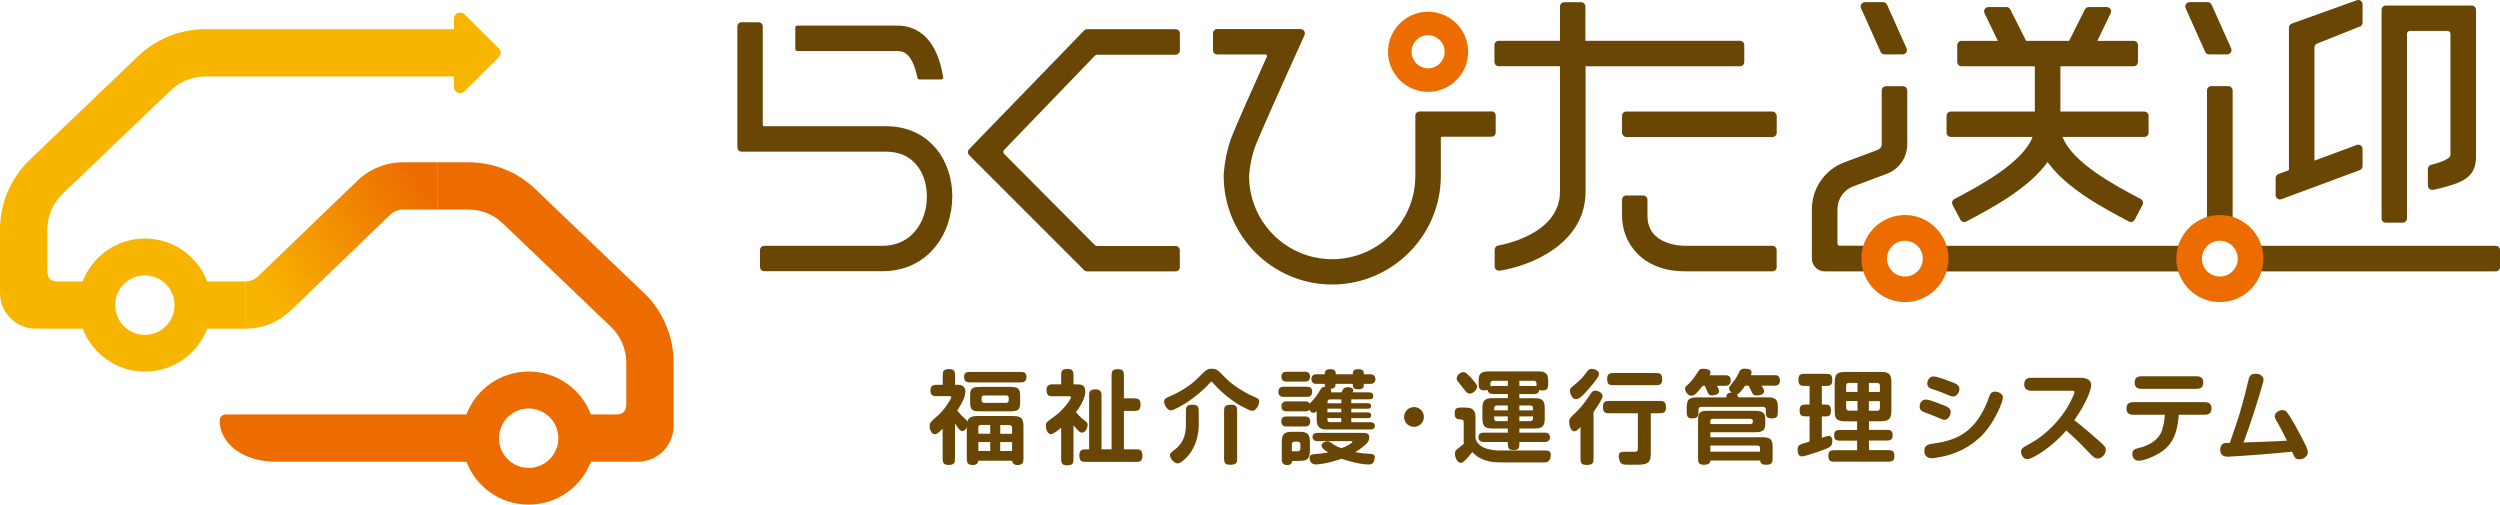
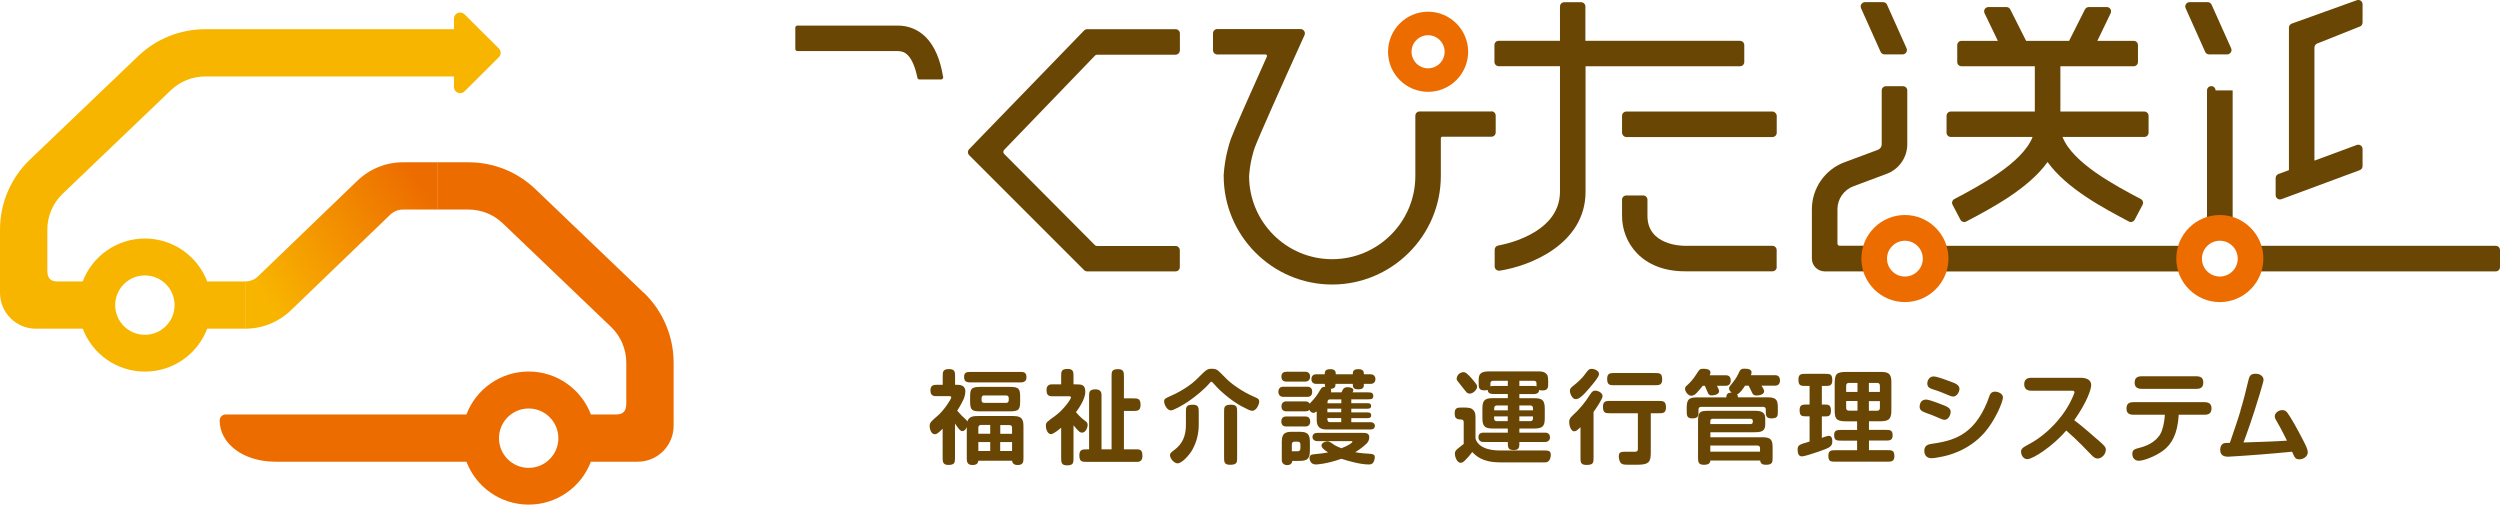
<svg xmlns="http://www.w3.org/2000/svg" id="b" viewBox="0 0 315.79 63.75">
  <defs>
    <linearGradient id="d" x1="29.35" y1="39.19" x2="55.52" y2="20.86" gradientUnits="userSpaceOnUse">
      <stop offset="0" stop-color="#f8b500" />
      <stop offset=".13" stop-color="#f8b500" />
      <stop offset=".9" stop-color="#ed6c00" />
      <stop offset="1" stop-color="#ed6c00" />
    </linearGradient>
  </defs>
  <g id="c">
    <path d="M30.98,41.52v-5.97c.61,0,1.18-.23,1.62-.65l12.55-12.08c1.56-1.5,3.6-2.32,5.76-2.32h4.36v5.97s-4.36,0-4.36,0c-.61,0-1.18.23-1.62.65l-12.55,12.08c-1.56,1.5-3.6,2.32-5.76,2.32Z" fill="url(#d)" />
    <path d="M81.31,36.98l-13.68-13.09c-2.29-2.19-5.29-3.39-8.45-3.39h-3.94v5.97h3.94c1.61,0,3.16.62,4.32,1.73l13.68,13.09c1.23,1.17,1.93,2.82,1.93,4.52v5.15c0,.94-.35,1.39-1.26,1.39h-3.21c-1.2-3.17-4.27-5.42-7.86-5.42s-6.66,2.25-7.86,5.42h-30.4c-.43,0-.77.34-.77.77h0c0,2.87,2.93,5.2,7.05,5.2h24.12c1.2,3.17,4.27,5.42,7.86,5.42s6.66-2.25,7.86-5.42h5.92c2.5,0,4.53-2.03,4.53-4.53v-7.99c0-3.32-1.37-6.54-3.77-8.83ZM66.78,59.1c-2.07,0-3.75-1.68-3.75-3.75s1.68-3.75,3.75-3.75,3.75,1.68,3.75,3.75-1.68,3.75-3.75,3.75Z" fill="#ed6c00" />
    <path d="M63.01,6.12l-4.33-4.31c-.5-.49-1.34-.14-1.34.56v1.32h-31.43c-3.15,0-6.18,1.22-8.45,3.39L3.77,20.17c-2.41,2.31-3.77,5.5-3.77,8.83v7.99c0,2.5,2.03,4.53,4.53,4.53h5.92c1.2,3.17,4.27,5.42,7.86,5.42s6.66-2.25,7.86-5.42h4.84v-5.97h-4.84c-1.2-3.17-4.27-5.42-7.86-5.42s-6.66,2.25-7.86,5.42h-3.22c-.9,0-1.25-.46-1.25-1.4v-5.15c0-1.71.7-3.34,1.93-4.52l13.68-13.09c1.16-1.11,2.71-1.73,4.32-1.73h31.43v1.32c0,.7.84,1.05,1.34.56l4.33-4.31c.31-.31.31-.81,0-1.11ZM18.3,34.79c2.07,0,3.75,1.68,3.75,3.75s-1.68,3.75-3.75,3.75-3.75-1.68-3.75-3.75,1.68-3.75,3.75-3.75Z" fill="#f8b500" />
    <path d="M119.07,54.16c-.63.63-.79.69-1,.69-.42,0-.64-.6-.64-1.04s.2-.59,1.05-1.33c.69-.59,1.68-2.03,1.68-2.3,0-.14-.17-.14-.24-.14h-1.71c-.46,0-.68-.22-.68-.73,0-.47.22-.7.68-.7h.87v-1.06c0-.58,0-.93.82-.93.74,0,.74.42.74.93v1.06h.33c.58,0,.97.24.97.83,0,.04-.01.52-.22.98-.09.18-.37.79-.81,1.45.44.52.5.58,1.1,1.13.08.06.15.17.18.24.22-.69.83-.69,1.48-.69h4.34c1.27,0,1.27.65,1.27,1.51v3.75c0,.51,0,.93-.75.93-.17,0-.63-.03-.69-.54h-4.26c-.05.45-.38.54-.74.54-.72,0-.72-.49-.72-.93v-3.88c-.08.26-.28.52-.54.52-.29,0-.47-.24-.95-.95v4.3c0,.59,0,.93-.83.93-.73,0-.73-.44-.73-.93v-3.65ZM128.97,46.98c.46,0,.69.15.69.68,0,.46-.29.64-.69.64h-6.47c-.47,0-.72-.17-.72-.69s.28-.63.72-.63h6.47ZM127.54,48.87c1.18,0,1.32.23,1.32,1.29v.51c0,1.09-.17,1.29-1.32,1.29h-3.68c-1.13,0-1.32-.17-1.32-1.29v-.51c0-1.04.11-1.29,1.32-1.29h3.68ZM125.07,53.68h-1.16c-.15,0-.33.08-.33.32v.79h1.5v-1.11ZM123.58,55.84v1.13h1.5v-1.13h-1.5ZM124.31,49.95c-.15,0-.32.06-.32.32v.29c0,.15.06.33.32.33h2.78c.15,0,.33-.08.33-.33v-.29c0-.15-.08-.32-.33-.32h-2.78ZM126.34,54.8h1.5v-.79c0-.24-.18-.32-.33-.32h-1.16v1.11ZM126.34,55.84v1.13h1.5v-1.13h-1.5Z" fill="#6a4604" />
    <path d="M134.04,54.03c-.29.24-.98.81-1.28.81-.41,0-.65-.58-.65-1.05,0-.41.05-.45,1.16-1.25,1.04-.75,2.01-2.1,2.01-2.34,0-.15-.17-.15-.24-.15h-2.21c-.5,0-.64-.33-.64-.78,0-.42.2-.72.64-.72h1.21v-1c0-.61,0-.95.83-.95.73,0,.73.42.73.95v1h.35c.69,0,1.14.04,1.14.95,0,.99-.97,2.29-1.18,2.56.05.06.54.67,1.19,1.13.14.1.29.22.29.5s-.24.96-.7.96c-.27,0-.42-.12-1.09-.93v4.11c0,.63,0,.95-.83.95-.73,0-.73-.42-.73-.95v-3.77ZM140.41,56.75v-9.17c0-.63,0-.95.83-.95.73,0,.73.42.73.95v2.74h1.15c.58,0,.95,0,.95.82,0,.77-.42.77-.95.77h-1.15v4.85h1.69c.52,0,.65.31.65.84,0,.45-.19.74-.65.74h-6.37c-.6,0-.95,0-.95-.83,0-.75.42-.75.95-.75h.28v-6.88c0-.52.24-.7.82-.7.47,0,.75.23.75.7v6.88h1.27Z" fill="#6a4604" />
    <path d="M152.8,48.39c-.68.79-1.78,1.69-2.65,2.29-.83.56-1.94,1.16-2.24,1.16-.5,0-.86-.75-.86-1.13,0-.33.18-.41.7-.64,1.71-.73,2.92-1.68,3.34-2.1,1.3-1.29,1.38-1.39,1.97-1.39.27,0,.49.03.68.15.22.14.37.31,1.19,1.13.6.6,1.97,1.62,3.53,2.28.49.2.6.31.6.59s-.31,1.16-.9,1.16c-.23,0-.58-.18-1.38-.6-.84-.45-2.42-1.59-3.47-2.83-.19-.22-.23-.24-.29-.24s-.12.03-.23.17ZM149.8,52.07c0-.63,0-.95.88-.95.74,0,.74.4.74.97v1.56c0,1.01-.22,2.14-.83,3.2-.42.73-1.33,1.68-1.84,1.68-.43,0-.96-.6-.96-1.02,0-.24.06-.31.63-.74.9-.7,1.38-1.64,1.38-3.11v-1.59ZM154.62,52.07c0-.64,0-.95.9-.95.75,0,.75.38.75.95v5.69c0,.65,0,.95-.91.95-.74,0-.74-.4-.74-.95v-5.69Z" fill="#6a4604" />
    <path d="M162.08,50.13c-.38,0-.6-.27-.6-.64s.2-.64.6-.64h3.07c.4,0,.6.24.6.64s-.2.64-.6.64h-3.07ZM168.7,48.49c0,.31-.05.6-.61.63.04.05.06.14.06.2,0,.08-.01.17-.04.24h1.34c.03-.05.15-.29.18-.36.12-.22.33-.29.6-.29s.72.08.72.36c0,.12-.06.22-.11.29h1.91c.38,0,.72.01.72.45s-.33.43-.72.43h-2.06v.49h1.94c.28,0,.56,0,.56.35s-.29.35-.56.35h-1.94v.46h1.93c.27,0,.58,0,.58.37s-.32.36-.58.36h-1.93v.51h2.46c.28,0,.52.17.52.47s-.24.45-.52.45h-5.59c-1.24,0-1.24-.78-1.24-1.43v-.86c-.22.15-.27.19-.41.19-.23,0-.4-.15-.52-.38-.17.19-.31.19-.79.19h-2.1c-.42,0-.63-.22-.63-.63s.24-.63.63-.63h2.1c.46,0,.66,0,.83.29.7-.75.84-.9,1.34-1.75.2-.35.33-.38.63-.38-.05-.09-.06-.26-.06-.37h-1.11c-.36,0-.58-.24-.58-.6s.22-.61.58-.61h1.1c0-.41.11-.65.73-.65.68,0,.67.42.67.65h2.15c-.01-.45.13-.65.73-.65.68,0,.67.42.67.65h.87c.36,0,.59.26.59.61s-.24.6-.59.6h-.87c0,.36,0,.69-.72.69-.68,0-.68-.32-.68-.69h-2.15ZM162.43,53.87c-.38,0-.58-.26-.58-.63s.19-.63.58-.63h2.49c.38,0,.58.26.58.63s-.19.63-.58.63h-2.49ZM162.49,48.2c-.45,0-.63-.26-.63-.63,0-.44.27-.61.63-.61h2.4c.36,0,.6.23.6.61s-.23.63-.6.63h-2.4ZM163.24,58.21c-.04.37-.28.54-.64.54-.42,0-.69-.24-.69-.65v-2.29c0-1.27.63-1.27,1.56-1.27h.72c1.27,0,1.27.64,1.27,1.51v.9c0,1.27-.63,1.27-1.56,1.27h-.65ZM163.93,57c.15,0,.33-.08.33-.33v-.55c0-.15-.08-.33-.33-.33h-.42c-.15,0-.33.08-.33.33v.88h.75ZM172.05,54.68c.45,0,.91,0,.91.56,0,.33-.13.58-.36.81-.2.2-.77.69-1.41,1.07.24.05.88.15,1.73.19.42.03.74.06.74.42,0,.19-.06.47-.18.67-.13.22-.35.27-.59.27-1,0-2.48-.4-3.45-.72-1.94.69-3.2.72-3.21.72-.81,0-.81-.77-.81-.82,0-.41.28-.45.74-.49.52-.05.98-.09,1.6-.22-.58-.36-.83-.61-.83-.87,0-.37.54-.52.75-.52.15,0,.33.08.49.19.38.28.55.4,1.27.68.95-.35,1.39-.72,1.39-.81s-.08-.09-.12-.09h-4.32c-.36,0-.6-.22-.6-.52,0-.4.33-.52.6-.52h5.65ZM169.43,50.45h-1.43c-.32,0-.32.26-.32.49h1.75v-.49ZM167.67,51.62v.46h1.75v-.46h-1.75ZM167.67,52.81c0,.28,0,.51.32.51h1.43v-.51h-1.75Z" fill="#6a4604" />
-     <path d="M179.86,52.67c0,.69-.56,1.25-1.25,1.25s-1.25-.55-1.25-1.25.57-1.25,1.25-1.25,1.25.54,1.25,1.25Z" fill="#6a4604" />
    <path d="M189.42,58.4c-2.2,0-3.02-.86-3.45-1.3-.27.37-.58.72-.9,1.04-.13.13-.32.32-.56.32-.5,0-.74-.83-.74-1.15s.19-.5.37-.64c.13-.1.69-.54.75-.6v-2.75c0-.24-.15-.33-.33-.33-.73,0-.81-.32-.81-.82,0-.69.41-.69.93-.69h.26c.58,0,.93.04,1.2.36.24.27.24.6.24,1.09v2.49c.46,1.41,2.42,1.48,3.03,1.48h5.53c.61,0,.95.01.95.54,0,.19-.05.64-.31.83-.17.14-.31.14-.72.14h-5.45ZM184.85,47.01c.18,0,.29.06.4.15.14.12.45.41.52.5.77.9.81.95.81,1.2,0,.35-.49.86-.92.86-.15,0-.31-.06-.4-.15-.1-.1-.52-.65-.63-.78-.55-.68-.63-.78-.63-.91,0-.59.54-.87.84-.87ZM191.92,49.78v.52h1.66c.92,0,1.55,0,1.55,1.25v1.05c0,.91,0,1.53-1.25,1.53h-1.96v.52h3.26c.42,0,.61.26.61.59,0,.37-.26.59-.61.59h-3.26c0,.52.05,1.02-.67,1.02-.77,0-.79-.29-.79-1.02h-3.08c-.4,0-.63-.23-.63-.59,0-.4.23-.59.63-.59h3.08v-.52h-1.66c-.91,0-1.55,0-1.55-1.25v-1.05c0-.91,0-1.54,1.27-1.54h1.94v-.52h-1.64c-.41,0-.88,0-.9-.52-.19.06-.32.06-.4.06-.74,0-.74-.37-.74-.95v-.2c0-.68,0-1.25,1.29-1.25h5.93c.67,0,.93,0,1.23.22.24.19.33.36.33,1.04v.23c0,.52,0,.92-.73.92-.17,0-.29-.03-.41-.06-.03.52-.5.52-.91.52h-1.61ZM190.46,48.34c0-.15.01-.19.01-.24h-1.88c-.15,0-.28.08-.32.23-.01.06-.01.4-.01.47.12-.04.15-.05.56-.05h1.64v-.41ZM190.46,51.83v-.61h-1.39c-.15,0-.33.08-.33.33v.28h1.73ZM190.46,52.6h-1.73v.27c0,.15.08.33.33.33h1.39v-.6ZM191.92,48.75h1.61c.32,0,.41,0,.56.04,0-.08,0-.4-.01-.46-.04-.17-.18-.23-.32-.23h-1.84v.65ZM193.64,51.83v-.28c0-.26-.18-.33-.33-.33h-1.39v.61h1.73ZM191.92,52.6v.6h1.39c.15,0,.33-.08.33-.33v-.27h-1.73Z" fill="#6a4604" />
    <path d="M199.64,53.96c-.4.38-.55.52-.79.52-.46,0-.64-.82-.64-1.19s.17-.56.51-.88c.74-.67,1.46-1.5,2.12-2.56.26-.4.41-.51.67-.51.33,0,.92.27.92.7,0,.35-.83,1.57-1.14,2v5.74c0,.65,0,.95-.9.95-.75,0-.75-.38-.75-.95v-3.82ZM200.87,48.91c-.97,1.15-1.43,1.51-1.82,1.51-.49,0-.75-.78-.75-1.05,0-.22.08-.36.37-.59.6-.49,1.13-.9,1.68-1.69.27-.38.41-.5.69-.5.38,0,1.04.27.93.75-.08.32-.5.86-1.1,1.56ZM206.88,52.2h-3.45c-.63,0-.95,0-.95-.83,0-.72.41-.73.95-.73h6.06c.63,0,.95.04.95.83,0,.73-.41.73-.95.73h-.97v4.91c0,1.06-.1,1.59-1.56,1.59h-1.43c-.41,0-.64-.04-.81-.23-.17-.19-.24-.64-.24-.83,0-.5.23-.58.82-.58h1.23c.18,0,.36-.04.36-.36v-4.5ZM209.01,47.12c.63,0,.95,0,.95.82,0,.72-.41.72-.95.72h-5.05c-.61,0-.95,0-.95-.81,0-.73.41-.73.95-.73h5.05Z" fill="#6a4604" />
    <path d="M215.1,48.72c-.22.28-.58.7-.82.95-.17.17-.4.32-.65.32-.36,0-.78-.49-.78-.87,0-.17.04-.27.22-.42.36-.32.74-.68,1.24-1.48.36-.56.4-.64.84-.64.37,0,.91.06.91.47,0,.13-.06.27-.1.35h2.03c.38,0,.63.18.63.69,0,.4-.23.64-.63.64h-1.11c.1.18.27.5.27.68,0,.5-.83.54-.93.54-.29,0-.4-.13-.5-.36-.12-.29-.31-.74-.37-.86h-.24ZM218.06,50.19c.01-.56.37-.59.68-.6-.18-.15-.33-.29-.33-.52,0-.19.05-.24.33-.58.38-.45.61-.81.82-1.23.23-.49.29-.69.78-.69s.91.09.91.46c0,.13-.03.2-.08.36h3.03c.43,0,.64.22.64.69,0,.41-.24.64-.64.64h-1.69c.08.12.33.5.33.69,0,.42-.58.55-.97.55-.31,0-.43-.13-.52-.29-.08-.13-.38-.81-.47-.95h-.45c-.23.36-.68,1-1.01,1.09.09.13.11.19.11.38h3.84c1.2,0,1.2.61,1.2,1.46v.27c0,.61,0,.93-.82.93-.7,0-.7-.41-.7-.91v-.22c0-.26-.19-.33-.33-.33h-7.84c-.26,0-.33.18-.33.32v.23c0,.56,0,.91-.79.91-.7,0-.7-.41-.7-.93v-.52c0-1.2.6-1.2,1.48-1.2h3.53ZM216.04,58.17c-.01.36-.24.54-.83.54-.72,0-.72-.42-.72-.95v-4.55c0-1.19.23-1.32,1.32-1.32h5.86c.36,0,1.18,0,1.28.69.03.17.03.24.03,1,0,.95-.52,1.02-1.51,1.02h-5.42v.63h6.64c1.22,0,1.22.61,1.22,1.48v1.05c0,.63,0,.95-.87.95-.42,0-.66-.15-.7-.54h-6.28ZM221.09,53.57c.32,0,.32-.18.32-.41,0-.13-.09-.26-.32-.26h-4.72c-.19,0-.33.08-.33.26v.41h5.05ZM216.04,57.05h6.28v-.45c0-.15-.08-.32-.32-.32h-5.96v.77Z" fill="#6a4604" />
    <path d="M230.14,55.31c.09-.04.14-.05.2-.08.35-.11.54-.18.65-.18.36,0,.46.32.46.68,0,.69-.31.82-1.74,1.32-.77.27-1.82.6-2.1.6-.42,0-.54-.41-.54-.84,0-.6.19-.65,1.51-1.04v-3.18h-.33c-.63,0-.93,0-.93-.79,0-.7.38-.7.93-.7h.33v-2.35h-.46c-.63,0-.95,0-.95-.81,0-.72.38-.72.95-.72h2.38c.63,0,.95,0,.95.81,0,.72-.4.72-.87.72h-.45v2.35h.31c.5,0,.84.01.84.77s-.37.73-.83.73h-.32v2.72ZM234.59,53.22h-1.42c-1.36,0-1.42-.45-1.42-1.54v-3.17c0-1.33.23-1.53,1.56-1.53h4.37c1.23,0,1.23.65,1.23,1.53v3.27c0,1-.18,1.43-1.32,1.43h-1.51v1.09h2.06c.58,0,.93,0,.93.7,0,.65-.41.65-.93.65h-2.06v1.21h2.26c.61,0,.95,0,.95.77,0,.69-.43.69-.95.69h-6.46c-.6,0-.93,0-.93-.75,0-.7.4-.7.93-.7h2.7v-1.21h-1.97c-.59,0-.93,0-.93-.7,0-.65.4-.65.93-.65h1.97v-1.09ZM234.63,48.37h-1.1c-.15,0-.33.08-.33.33v.81h1.43v-1.14ZM233.2,50.66v.88c0,.15.08.33.33.33h1.1v-1.22h-1.43ZM236.07,49.51h1.39v-.81c0-.26-.18-.33-.33-.33h-1.06v1.14ZM236.07,51.88h1.06c.15,0,.33-.08.33-.33v-.88h-1.39v1.22Z" fill="#6a4604" />
    <path d="M245.7,51.26c.45.19.7.41.7.77,0,.4-.29,1-.78,1-.18,0-.4-.09-1.1-.4-.42-.19-.6-.24-1.27-.49-.58-.2-.77-.41-.77-.79,0-.26.13-.88.81-.88.49,0,2.21.72,2.4.79ZM253,50.2c0,.61-1.01,2.93-2.31,4.43-2.05,2.34-4.68,2.92-5.47,3.07-.42.09-.95.18-1.27.18-.4,0-.88-.24-.88-.93,0-.58.35-.81.9-.88,2.57-.38,5.26-.93,7.05-5.3.06-.15.22-.64.32-.87.14-.32.38-.43.66-.43.44,0,1.01.28,1.01.74ZM246.76,48.34c.49.19.75.45.75.78,0,.43-.35.97-.79.97-.17,0-.33-.06-.4-.09-.98-.41-1.37-.58-2.19-.83-.5-.15-.68-.36-.68-.74s.26-.88.79-.88c.45,0,1.53.42,2.51.79Z" fill="#6a4604" />
    <path d="M256.56,49.35c-.56,0-.87-.28-.87-.82,0-.58.36-.81.87-.81h6.25c.84,0,1.34.31,1.34.92,0,.51-.5,2.11-2.14,4.44.54.41,1.07.81,3.17,2.65.58.5.82.75.82,1.06,0,.63-.55,1.13-1.04,1.13-.28,0-.5-.15-.84-.51-.49-.51-1.69-1.78-3.12-3.03-1.77,2.07-4.25,3.62-4.92,3.62-.49,0-.79-.52-.79-.92,0-.36.1-.5,1.05-1,2.23-1.19,4.45-3.5,5.51-6.01.14-.32.19-.46.19-.52,0-.19-.18-.19-.27-.19h-5.22Z" fill="#6a4604" />
    <path d="M269.49,52.39c-.52,0-.88-.18-.88-.77s.27-.82.88-.82h8.98c.45,0,.88.15.88.77,0,.56-.27.82-.87.82h-3.27c-.14,2.44-.9,3.73-1.97,4.53-1.11.81-2.53,1.28-3.06,1.28s-.83-.36-.83-.86.23-.61.92-.78c1.19-.29,2.4-.99,2.81-2.16.29-.84.37-1.7.37-2.01h-3.97ZM277.43,47.53c.49,0,.88.15.88.77,0,.56-.24.82-.88.82h-6.88c-.52,0-.91-.18-.91-.77,0-.63.33-.82.91-.82h6.88Z" fill="#6a4604" />
    <path d="M282.99,51.9c.4-1.29.78-2.85.99-3.74.14-.6.23-.95.95-.95.6,0,.99.36.99.75,0,.17-.05.37-.47,1.78-.91,3.04-1.79,5.46-2.06,6.15,1.32-.04,4.17-.13,5.49-.23-.14-.28-.68-1.39-1.16-2.21-.27-.45-.38-.65-.38-.87,0-.4.45-.78.97-.78.33,0,.5.18.64.36.4.51,1.36,2.25,1.89,3.29.4.77.67,1.27.67,1.7,0,.47-.51.87-1.05.87s-.61-.23-.93-.96c-1.39.14-2.67.24-3.97.35-.65.05-3.77.28-4.11.28-.6,0-1-.22-1-.88,0-.36.14-.65.36-.77.17-.09.35-.1.86-.1.28-.81,1.04-3.03,1.34-4.04Z" fill="#6a4604" />
    <rect x="244.95" y="31.05" width="31.1" height="3.24" fill="#6a4604" />
    <path d="M292.69,5.5l5.4-2.15c.21-.08.34-.28.34-.51V.54c0-.38-.37-.64-.73-.51l-8.21,2.95c-.22.08-.36.28-.36.51v18l-1.33.49c-.21.08-.35.28-.35.51v2.16c0,.38.38.64.73.51l9.9-3.67c.21-.08.35-.28.35-.51v-2.16c0-.38-.38-.64-.73-.51l-5.35,1.98V6.01c0-.22.14-.42.34-.51Z" fill="#6a4604" />
-     <path d="M300.83,1.24v26.35c0,.3.24.54.54.54h2.13c.3,0,.54-.24.54-.54V4.27c0-.2.16-.36.36-.36h4.77c.2,0,.36.16.36.36v15.23c0,.18-.08.35-.23.45-.22.15-.58.36-1.09.54-.38.13-.81.25-1.12.33-.24.06-.41.28-.41.53v2.1c.01.34.32.59.65.53.43-.08,1.08-.22,1.9-.47,1.56-.48,3.53-1.05,3.53-3.63V1.24c0-.3-.24-.54-.54-.54h-10.85c-.3,0-.54.24-.54.54Z" fill="#6a4604" />
    <path d="M236.27,34.28h-5.78c-.89,0-1.62-.72-1.62-1.62v-6.24c0-2.63,1.65-5.01,4.11-5.92l4.23-1.58c.29-.11.48-.38.48-.69v-6.8c0-.3.24-.54.54-.54h2.15c.3,0,.54.24.54.54v6.8c0,1.65-1.04,3.14-2.58,3.72l-4.23,1.58c-1.2.45-2.01,1.61-2.01,2.89v4.35c0,.15.12.27.27.27h3.89v3.24Z" fill="#6a4604" />
    <path d="M240.62,38.16c-3.03,0-5.5-2.47-5.5-5.5s2.47-5.5,5.5-5.5,5.5,2.47,5.5,5.5-2.47,5.5-5.5,5.5ZM240.62,30.41c-1.24,0-2.26,1.01-2.26,2.26s1.01,2.26,2.26,2.26,2.26-1.01,2.26-2.26-1.01-2.26-2.26-2.26Z" fill="#ed6c00" />
-     <path d="M118.24,18.78c-1.54-1.86-3.73-2.84-6.34-2.84h-15.37c-.1,0-.18-.08-.18-.18V3.35c0-.3-.24-.54-.54-.54h-2.13c-.3,0-.54.24-.54.54v15.27c0,.3.24.54.54.54h18.23c1.64,0,2.94.56,3.86,1.67.85,1.02,1.31,2.44,1.31,3.99,0,3-1.76,6.23-5.64,6.23h-14.9c-.3,0-.54.24-.54.54v2.13c0,.3.24.54.54.54h14.9c5.81,0,8.85-4.75,8.85-9.45,0-2.3-.73-4.45-2.05-6.05Z" fill="#6a4604" />
    <path d="M149.04,6.36v-2.13c0-.3-.24-.54-.54-.54h-11.18c-.15,0-.29.06-.39.17l-14.51,14.98c-.21.21-.2.55,0,.76l14.52,14.52c.1.1.24.16.38.16h11.17c.3,0,.54-.24.54-.54v-2.13c0-.3-.24-.54-.54-.54h-9.93c-.1,0-.19-.04-.26-.11l-11.46-11.52c-.14-.14-.14-.37,0-.51l11.48-11.91c.07-.07.16-.11.26-.11h9.91c.3,0,.54-.24.54-.54Z" fill="#6a4604" />
    <rect x="204.89" y="14.09" width="19.54" height="3.22" rx=".54" ry=".54" fill="#6a4604" />
    <path d="M219.77,5.15h-19.51V.82c0-.3-.24-.54-.54-.54h-2.13c-.3,0-.54.24-.54.54v4.33h-7.74c-.3,0-.54.24-.54.54v2.13c0,.3.24.54.54.54h7.74v15.85c0,5.55-7.72,6.79-7.8,6.8-.26.04-.45.27-.45.54v2.1c0,.34.31.59.64.54,3.83-.58,10.84-3.37,10.84-9.97v-15.85h19.51c.3,0,.54-.24.54-.54v-2.13c0-.3-.24-.54-.54-.54Z" fill="#6a4604" />
    <path d="M119.12,9.68c-.34-2.14-1.06-3.84-2.13-4.94-.96-.99-2.21-1.51-3.6-1.51h-12.66c-.15,0-.27.12-.27.27v2.68c0,.15.12.27.27.27h12.66c.53,0,.93.16,1.29.53.53.54.95,1.57,1.2,2.84h0c.03.13.14.22.27.22h2.72c.17,0,.3-.15.27-.32v-.04Z" fill="#6a4604" />
    <path d="M224.43,33.73c0,.3-.24.54-.54.54h-11.05c-5.46,0-7.95-3.63-7.95-7v-2.04c0-.3.24-.54.54-.54h2.13c.3,0,.54.24.54.54v2.04c0,3.68,4.25,3.78,4.73,3.78h11.05c.3,0,.54.24.54.54v2.13Z" fill="#6a4604" />
    <path d="M237.86.27h-2.28c-.39,0-.66.41-.5.77l2.47,5.51c.09.2.28.32.5.32h2.28c.39,0,.66-.41.5-.77l-2.47-5.51c-.09-.2-.28-.32-.5-.32Z" fill="#6a4604" />
    <path d="M278.86.27h-2.28c-.39,0-.66.41-.5.77l2.47,5.51c.09.2.28.32.5.32h2.28c.39,0,.66-.41.5-.77l-2.47-5.51c-.09-.2-.28-.32-.5-.32Z" fill="#6a4604" />
    <path d="M284.73,31.05h30.52c.3,0,.54.24.54.54v2.15c0,.3-.24.54-.54.54h-30.52v-3.24h0Z" fill="#6a4604" />
-     <path d="M272.09,18.11h17.15v3.24h-17.15c-.3,0-.54-.24-.54-.54v-2.15c0-.3.24-.54.54-.54Z" transform="translate(300.13 -260.67) rotate(90)" fill="#6a4604" />
+     <path d="M272.09,18.11h17.15v3.24h-17.15c-.3,0-.54-.24-.54-.54c0-.3.24-.54.54-.54Z" transform="translate(300.13 -260.67) rotate(90)" fill="#6a4604" />
    <path d="M280.4,38.16c-3.03,0-5.5-2.47-5.5-5.5s2.47-5.5,5.5-5.5,5.5,2.47,5.5,5.5-2.47,5.5-5.5,5.5ZM280.4,30.41c-1.24,0-2.26,1.01-2.26,2.26s1.01,2.26,2.26,2.26,2.26-1.01,2.26-2.26-1.01-2.26-2.26-2.26Z" fill="#ed6c00" />
    <path d="M188.39,14.08h-9.07c-.3,0-.54.24-.54.54,0,1.81,0,7.53,0,7.61,0,5.8-4.72,10.51-10.51,10.51s-10.46-4.69-10.49-10.47c.12-1.83.57-3.22.71-3.61.44-1.22,3.61-8.31,6.29-14.22.16-.36-.1-.77-.5-.77h-10.52c-.3,0-.54.24-.54.54v2.13c0,.3.24.54.54.54h6.1c.13,0,.22.14.17.26-2.1,4.67-4.18,9.36-4.56,10.43-.22.63-.76,2.33-.9,4.54v.1c0,7.57,6.15,13.73,13.7,13.73s13.73-6.16,13.73-13.71c0-.07,0-3.89,0-4.78,0-.1.08-.18.18-.18h6.21c.3,0,.54-.24.54-.54v-2.13c0-.3-.24-.54-.54-.54Z" fill="#6a4604" />
    <path d="M180.39,1.48c-2.79,0-5.06,2.27-5.06,5.06s2.27,5.06,5.06,5.06,5.06-2.27,5.06-5.06-2.27-5.06-5.06-5.06ZM180.39,8.63c-1.15,0-2.09-.94-2.09-2.09s.94-2.09,2.09-2.09,2.09.94,2.09,2.09-.94,2.09-2.09,2.09Z" fill="#ed6c00" />
    <path d="M270.87,14.09h-10.61v-5.72h9.26c.3,0,.54-.24.54-.54v-2.13c0-.3-.24-.54-.54-.54h-4.59l1.68-3.49c.17-.36-.09-.78-.49-.78h-2.27c-.21,0-.39.12-.49.3l-2,3.97h-5.43l-2-3.97c-.09-.18-.28-.3-.49-.3h-2.27c-.4,0-.66.42-.49.78l1.68,3.49h-4.59c-.3,0-.54.24-.54.54v2.13c0,.3.24.54.54.54h9.26v5.72h-10.61c-.3,0-.54.24-.54.54v2.13c0,.3.24.54.54.54h10.33c-1.29,3.3-6.72,6.17-9.88,7.84-.27.14-.37.47-.23.73l.99,1.88c.14.27.47.37.74.23,3.2-1.69,7.85-4.14,10.27-7.51,2.43,3.37,7.07,5.82,10.27,7.51.27.14.59.04.74-.23l.99-1.88c.14-.27.04-.59-.23-.73-3.16-1.67-8.6-4.54-9.88-7.84h10.33c.3,0,.54-.24.54-.54v-2.13c0-.3-.24-.54-.54-.54Z" fill="#6a4604" />
  </g>
</svg>